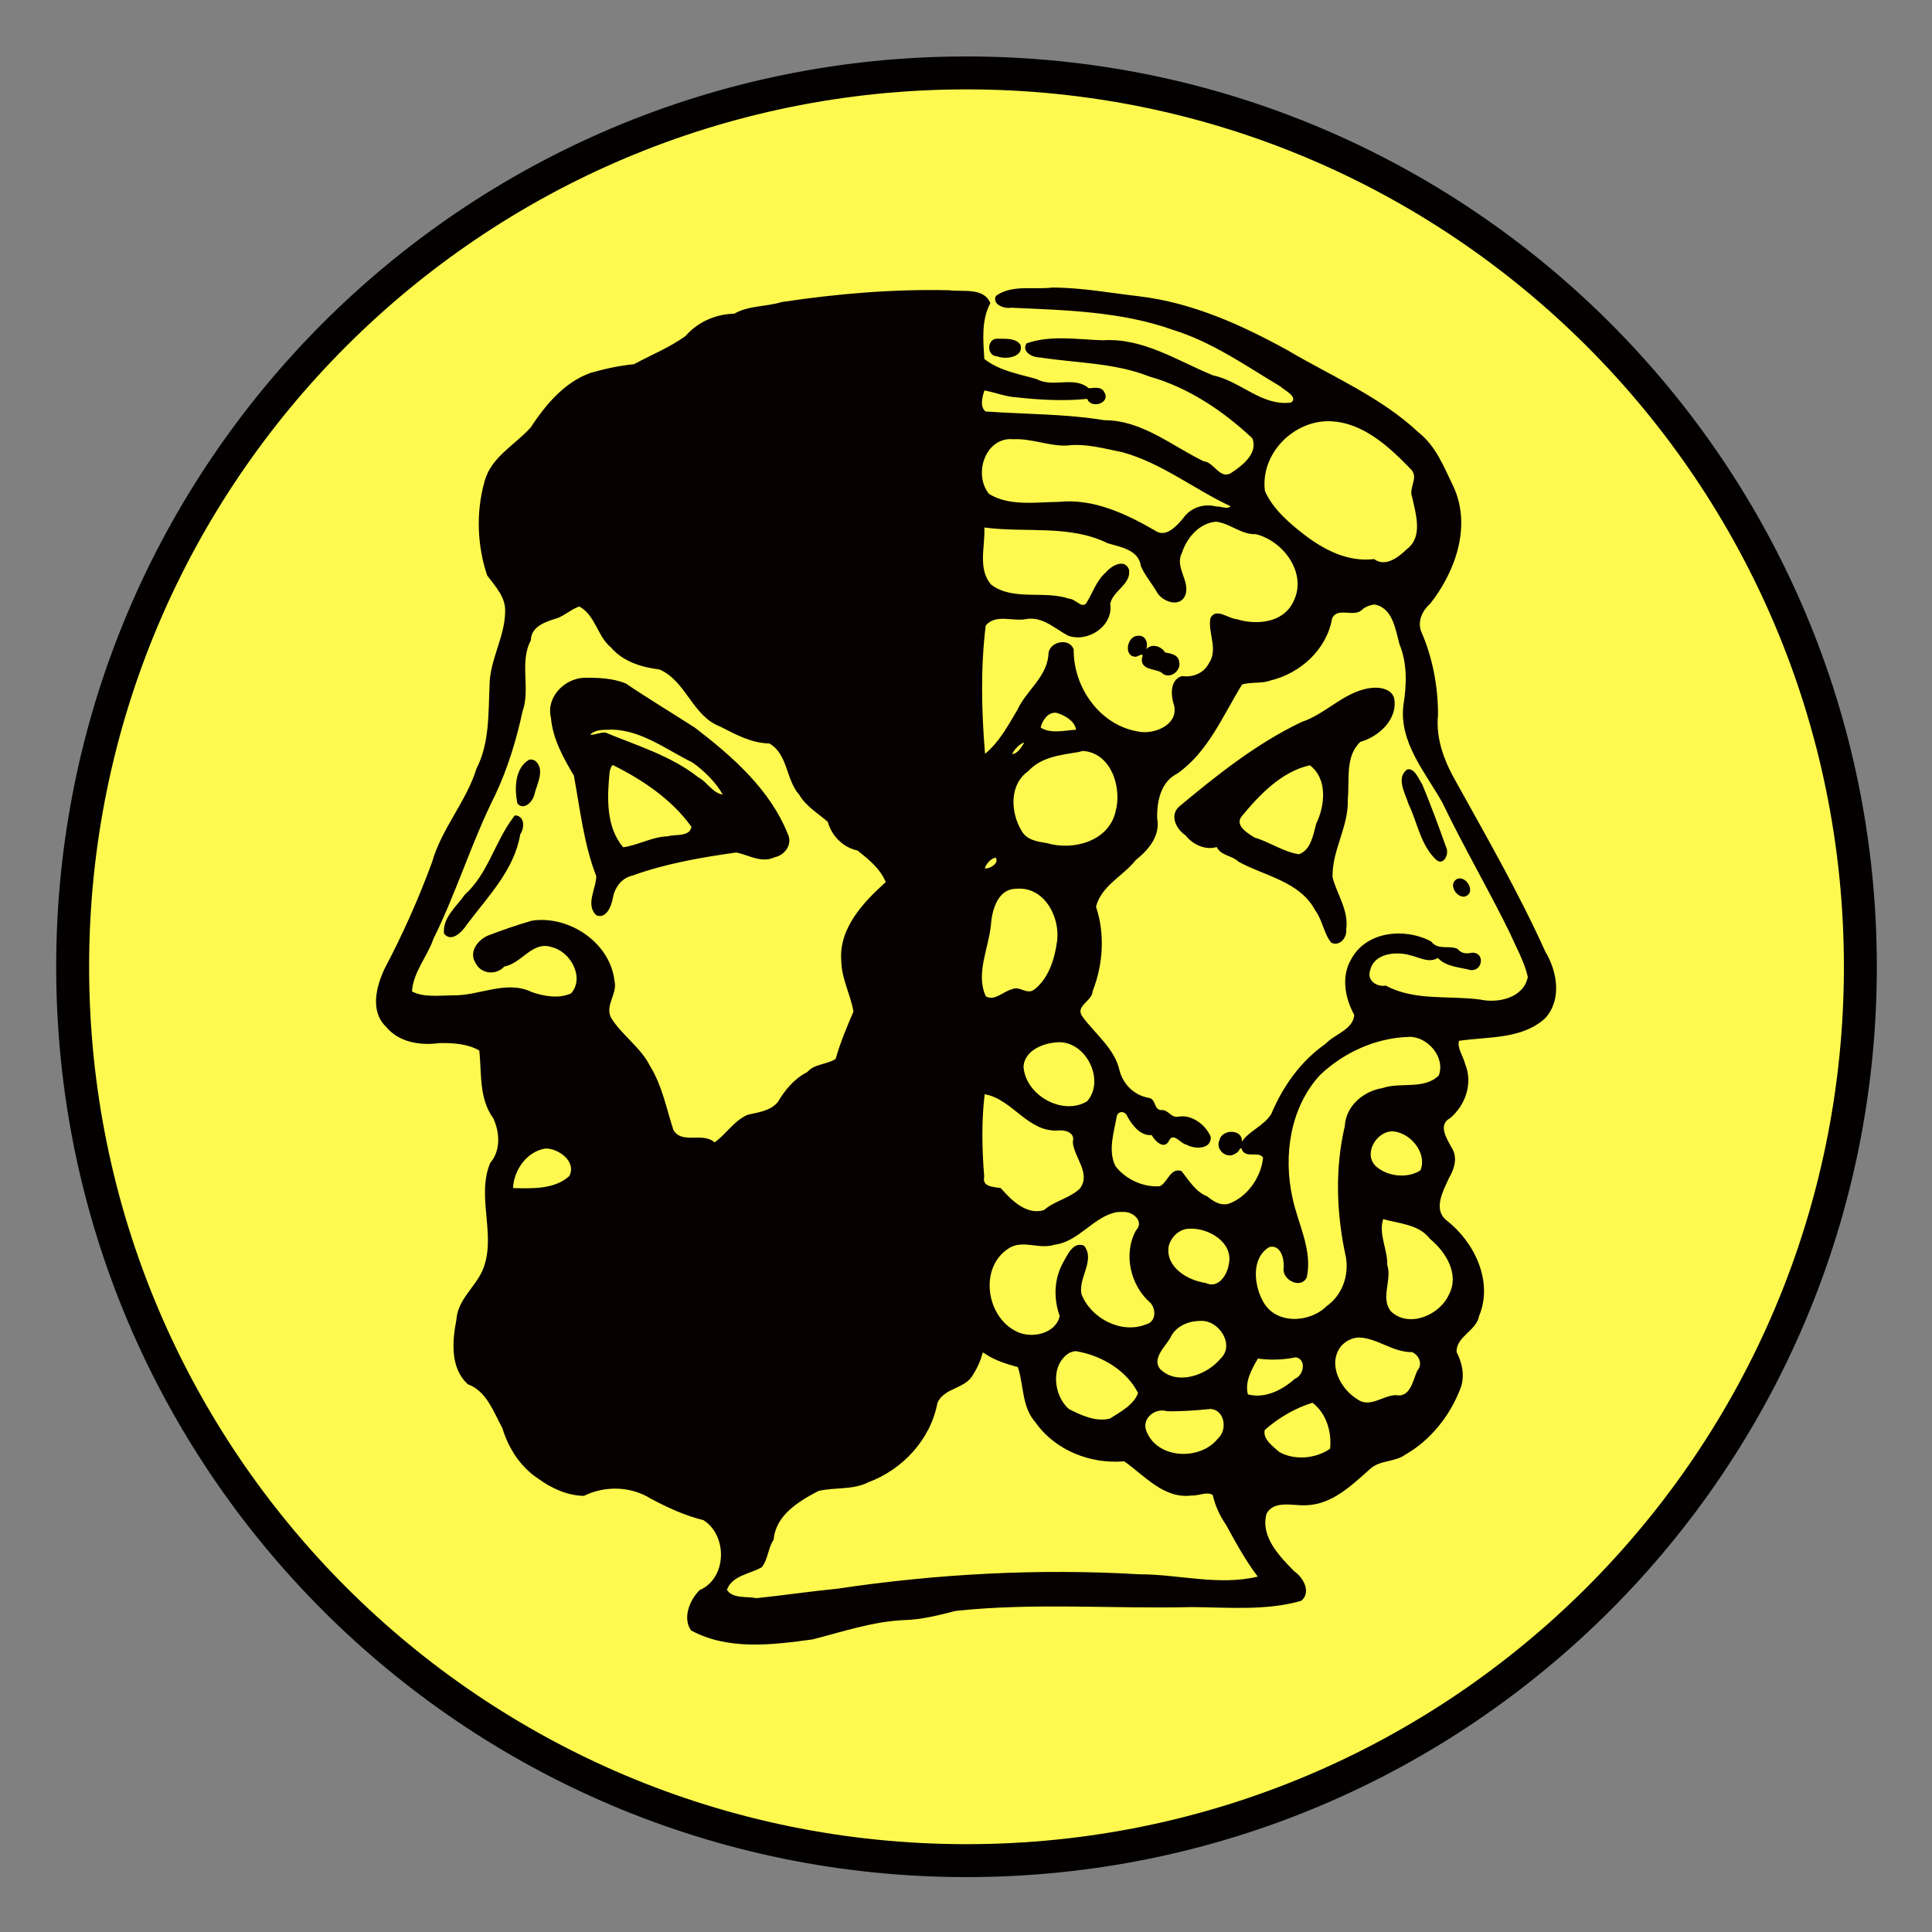
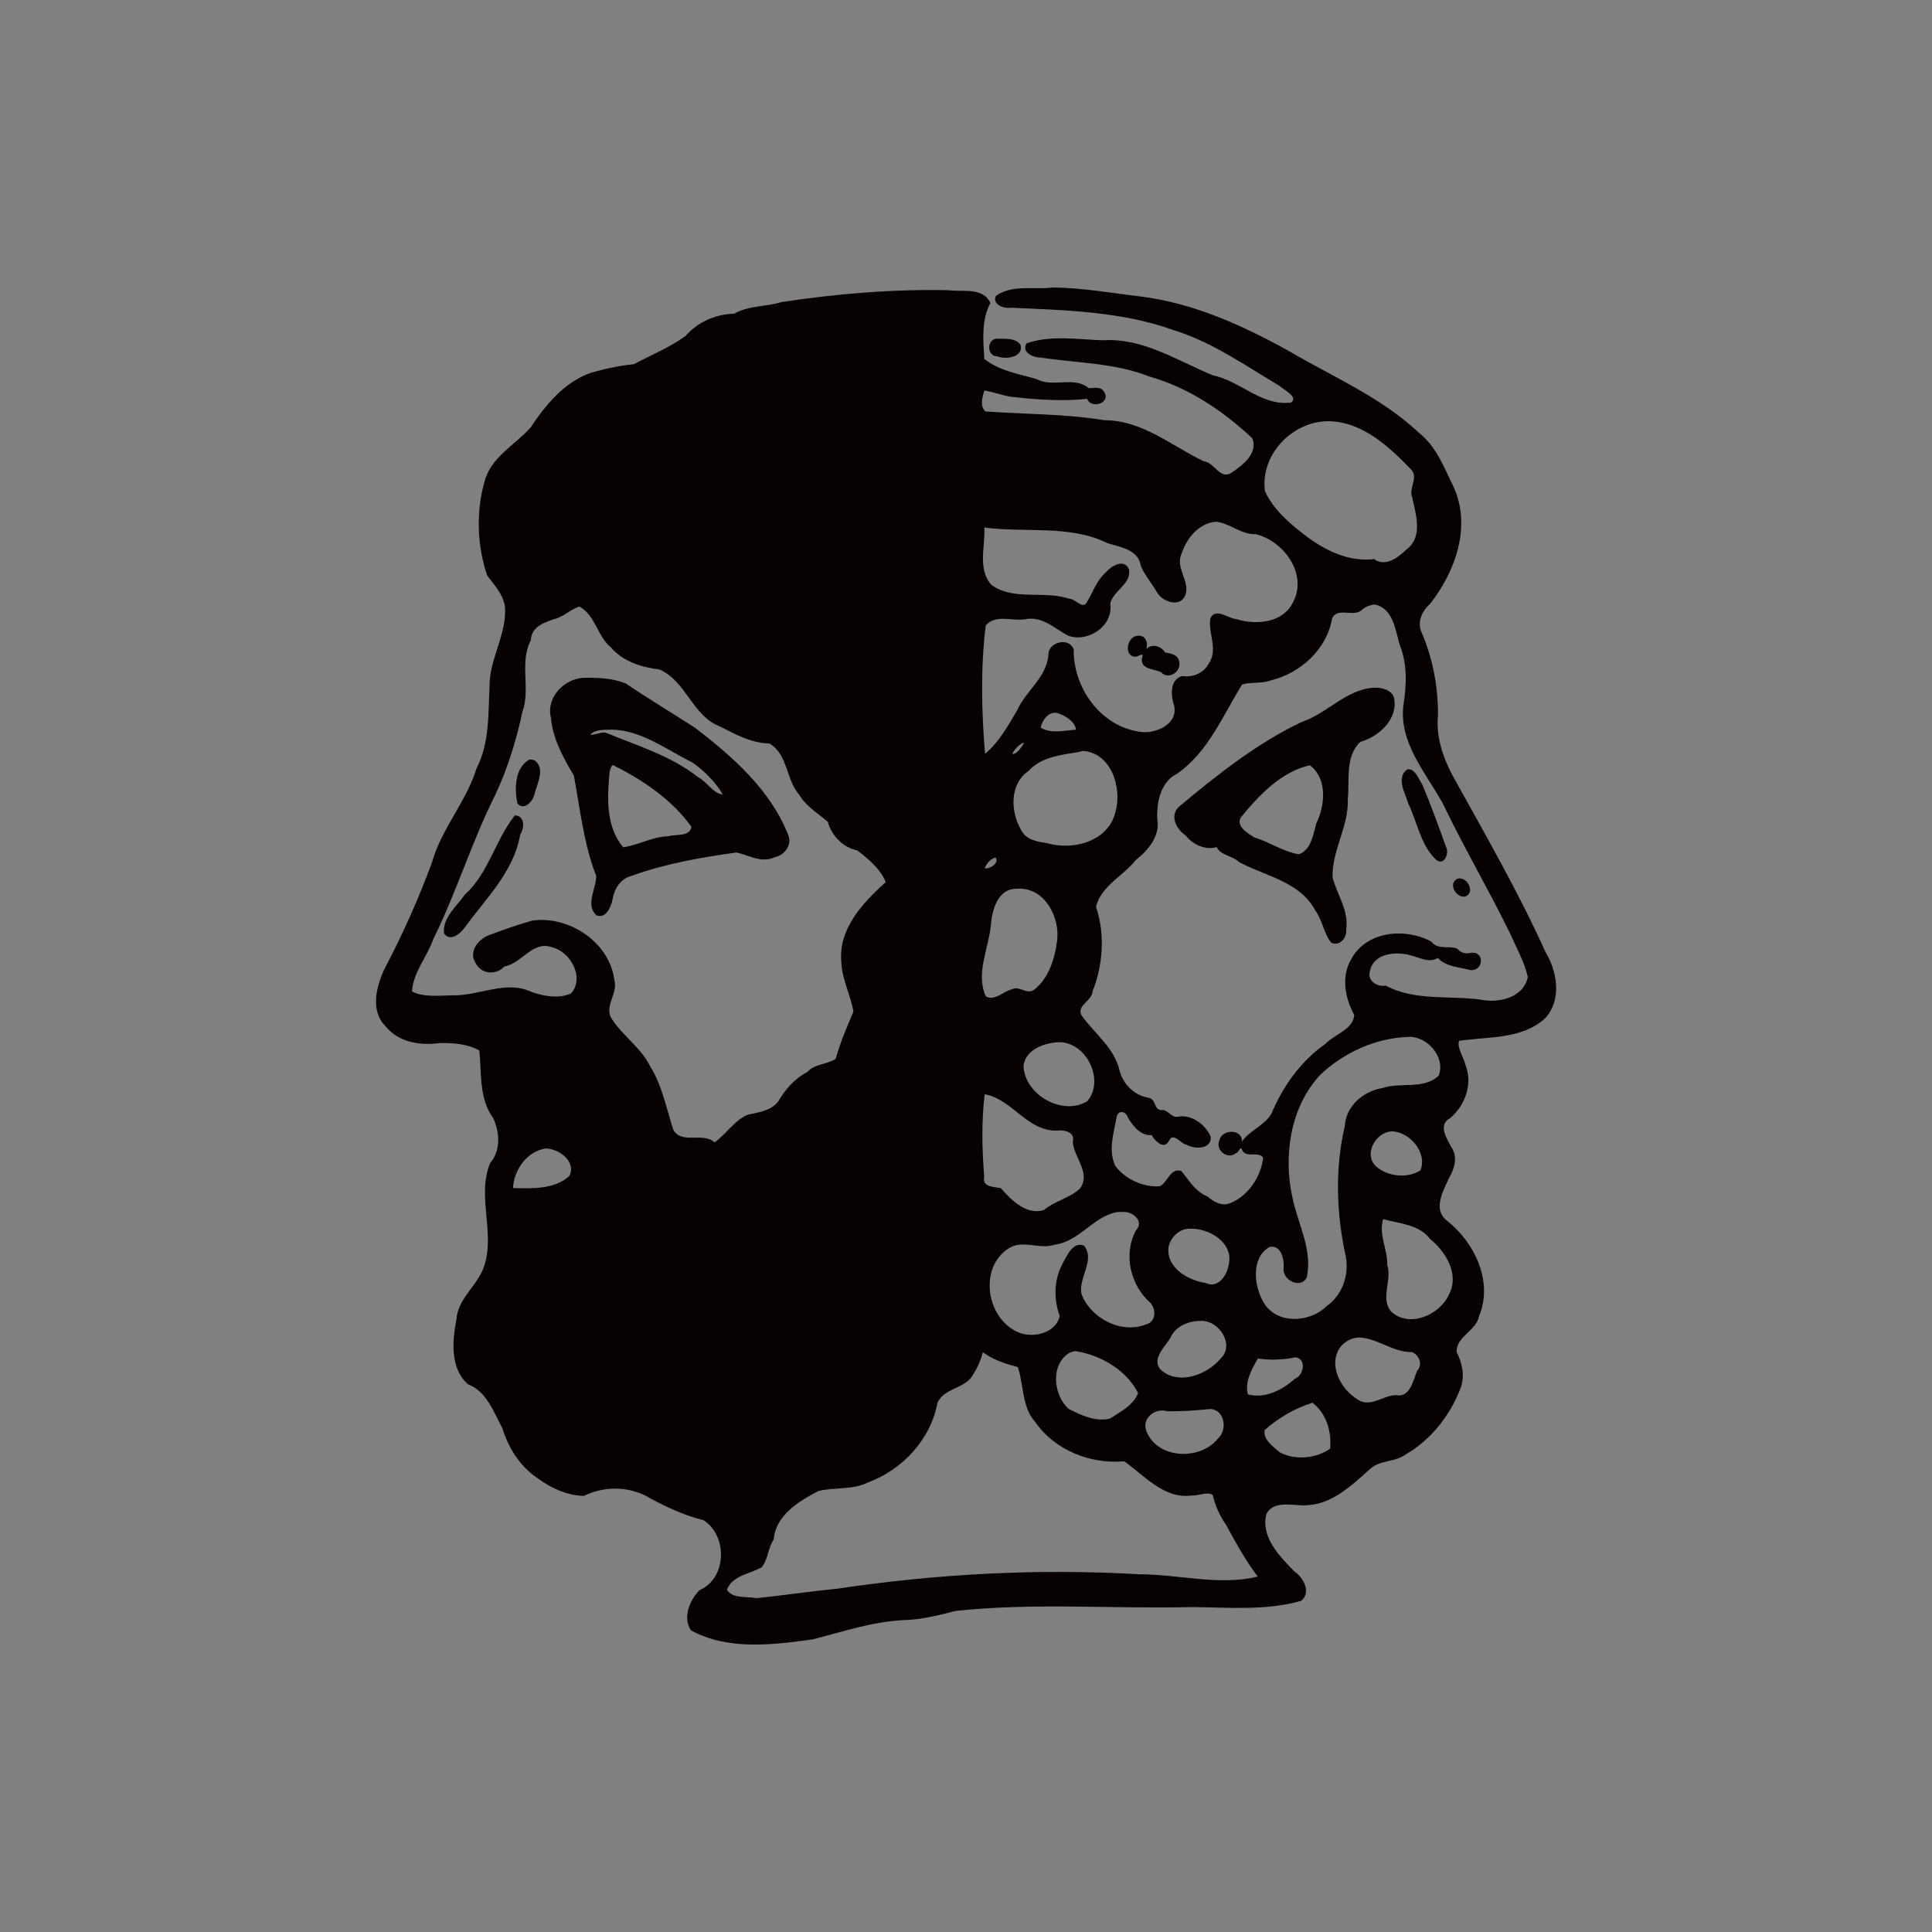
<svg xmlns="http://www.w3.org/2000/svg" xmlns:ns1="http://www.inkscape.org/namespaces/inkscape" xmlns:ns2="http://sodipodi.sourceforge.net/DTD/sodipodi-0.dtd" width="44" height="44" id="svg5257" version="1.1" ns1:version="0.47 r22583" ns2:docname="djambi_provocateur_jaune.svg">
  <rect width="100%" height="100%" fill="#808080" stroke="none" />
  <defs id="defs5259">
    <ns1:perspective ns2:type="inkscape:persp3d" ns1:vp_x="0 : 526.18109 : 1" ns1:vp_y="0 : 1000 : 0" ns1:vp_z="744.09448 : 526.18109 : 1" ns1:persp3d-origin="372.04724 : 350.78739 : 1" id="perspective5265" />
    <ns1:perspective id="perspective5250" ns1:persp3d-origin="0.5 : 0.33333333 : 1" ns1:vp_z="1 : 0.5 : 1" ns1:vp_y="0 : 1000 : 0" ns1:vp_x="0 : 0.5 : 1" ns2:type="inkscape:persp3d" />
    <ns1:perspective id="perspective5288" ns1:persp3d-origin="0.5 : 0.33333333 : 1" ns1:vp_z="1 : 0.5 : 1" ns1:vp_y="0 : 1000 : 0" ns1:vp_x="0 : 0.5 : 1" ns2:type="inkscape:persp3d" />
    <ns1:perspective id="perspective5316" ns1:persp3d-origin="0.5 : 0.33333333 : 1" ns1:vp_z="1 : 0.5 : 1" ns1:vp_y="0 : 1000 : 0" ns1:vp_x="0 : 0.5 : 1" ns2:type="inkscape:persp3d" />
  </defs>
  <ns2:namedview id="base" pagecolor="#ffffff" bordercolor="#666666" borderopacity="1.0" ns1:pageopacity="0.0" ns1:pageshadow="2" ns1:zoom="2.8" ns1:cx="-72.676779" ns1:cy="37.391703" ns1:document-units="px" ns1:current-layer="layer1" showgrid="false" ns1:window-width="1600" ns1:window-height="1147" ns1:window-x="1276" ns1:window-y="-4" ns1:window-maximized="1" />
  <g ns1:label="Calque 1" ns1:groupmode="layer" id="layer1" transform="translate(-202.455,-345.193)">
    <g transform="translate(-105.303,142.042)" id="g5106">
-       <path transform="matrix(0.15,0,0,0.15,240.841,94.1)" d="m 728.571,873.791 c 0,74.953 -60.761,135.714 -135.714,135.714 -74.953,0 -135.714,-60.761 -135.714,-135.714 0,-74.953 60.761,-135.714 135.714,-135.714 74.953,0 135.714,60.761 135.714,135.714 z" ns2:ry="135.71428" ns2:rx="135.71428" ns2:cy="873.79077" ns2:cx="592.85712" id="path4700-1-0-7-8-0-5-7-8-8-1" style="fill:#fff94f;fill-opacity:1;stroke:#030000;stroke-width:5;stroke-miterlimit:4;stroke-opacity:1;stroke-dasharray:none" ns2:type="arc" />
-       <path id="path10477-6-1-4" d="m 331.735,209.698 c -0.428,0.059 -0.922,-0.076 -1.295,0.191 -0.097,0.197 0.192,0.299 0.343,0.27 1.242,0.056 2.508,0.084 3.689,0.505 0.888,0.274 1.661,0.818 2.442,1.286 0.081,0.081 0.42,0.239 0.249,0.368 -0.665,0.092 -1.155,-0.49 -1.776,-0.617 -0.81,-0.33 -1.599,-0.862 -2.513,-0.8 -0.578,-0.018 -1.178,-0.124 -1.736,0.069 -0.125,0.198 0.142,0.324 0.305,0.322 0.833,0.129 1.703,0.12 2.491,0.434 0.89,0.25 1.68,0.783 2.344,1.406 0.141,0.347 -0.235,0.629 -0.489,0.795 -0.254,0.144 -0.38,-0.251 -0.618,-0.271 -0.735,-0.355 -1.405,-0.936 -2.262,-0.935 -0.895,-0.146 -1.803,-0.135 -2.705,-0.199 -0.138,-0.108 -0.072,-0.346 -0.026,-0.478 0.234,0.04 0.48,0.143 0.729,0.156 0.533,0.059 1.085,0.089 1.612,0.035 0.085,0.238 0.537,0.098 0.391,-0.148 -0.07,-0.144 -0.236,-0.099 -0.354,-0.093 -0.338,-0.289 -0.815,-0.004 -1.187,-0.209 -0.408,-0.118 -0.852,-0.188 -1.194,-0.459 -0.026,-0.427 -0.071,-0.885 0.138,-1.272 -0.155,-0.366 -0.63,-0.25 -0.944,-0.293 -1.276,-0.029 -2.556,0.08 -3.816,0.27 -0.351,0.11 -0.746,0.075 -1.071,0.264 -0.425,0.009 -0.834,0.188 -1.113,0.51 -0.364,0.262 -0.781,0.429 -1.172,0.64 -0.338,0.034 -0.664,0.105 -0.989,0.198 -0.603,0.215 -1.028,0.734 -1.367,1.246 -0.361,0.403 -0.91,0.676 -1.051,1.239 -0.194,0.688 -0.165,1.453 0.063,2.129 0.186,0.25 0.427,0.495 0.409,0.834 -0.01,0.583 -0.358,1.1 -0.355,1.688 -0.03,0.631 0,1.298 -0.296,1.872 -0.233,0.758 -0.796,1.367 -1.014,2.137 -0.307,0.838 -0.673,1.652 -1.086,2.436 -0.186,0.402 -0.326,0.954 0.033,1.305 0.297,0.365 0.788,0.438 1.229,0.377 0.307,-0.002 0.629,0.014 0.901,0.17 0.055,0.521 -0.01,1.094 0.317,1.541 0.151,0.324 0.174,0.738 -0.069,1.019 -0.328,0.787 0.163,1.675 -0.181,2.461 -0.175,0.381 -0.562,0.663 -0.589,1.11 -0.096,0.488 -0.144,1.107 0.263,1.47 0.427,0.158 0.582,0.631 0.783,0.996 0.139,0.459 0.409,0.883 0.814,1.151 0.301,0.22 0.67,0.391 1.045,0.394 0.485,-0.237 1.07,-0.221 1.529,0.068 0.381,0.201 0.776,0.385 1.192,0.485 0.556,0.353 0.537,1.324 -0.087,1.594 -0.221,0.22 -0.395,0.625 -0.196,0.917 0.842,0.459 1.857,0.331 2.771,0.205 0.686,-0.175 1.36,-0.406 2.073,-0.439 0.406,-0.01 0.798,-0.111 1.186,-0.21 1.789,-0.191 3.591,-0.043 5.386,-0.087 0.826,0.007 1.685,0.087 2.483,-0.143 0.233,-0.197 0.045,-0.531 -0.157,-0.669 -0.336,-0.34 -0.777,-0.79 -0.635,-1.312 0.168,-0.32 0.611,-0.178 0.901,-0.195 0.597,-0.017 1.041,-0.457 1.46,-0.828 0.221,-0.204 0.557,-0.149 0.8,-0.324 0.584,-0.334 1.027,-0.899 1.261,-1.522 0.1,-0.275 0.033,-0.569 -0.093,-0.817 -0.011,-0.354 0.452,-0.481 0.511,-0.816 0.332,-0.787 -0.107,-1.689 -0.738,-2.18 -0.321,-0.254 -0.073,-0.679 0.054,-0.966 0.126,-0.212 0.206,-0.48 0.054,-0.701 -0.103,-0.196 -0.314,-0.509 -0.028,-0.662 0.35,-0.295 0.523,-0.796 0.342,-1.232 -0.038,-0.167 -0.192,-0.376 -0.138,-0.529 0.658,-0.098 1.439,-0.03 1.963,-0.517 0.383,-0.423 0.272,-1.066 0,-1.515 -0.594,-1.317 -1.313,-2.569 -2.012,-3.831 -0.276,-0.475 -0.488,-1.002 -0.431,-1.562 0,-0.655 -0.124,-1.308 -0.387,-1.906 -0.082,-0.238 0.033,-0.467 0.209,-0.625 0.575,-0.729 0.941,-1.762 0.534,-2.656 -0.217,-0.445 -0.397,-0.928 -0.799,-1.243 -0.861,-0.809 -1.969,-1.273 -2.978,-1.869 -1.058,-0.583 -2.176,-1.088 -3.387,-1.232 -0.652,-0.076 -1.304,-0.197 -1.961,-0.199 z m -1.283,1.167 c -0.226,0.021 -0.22,0.398 0.014,0.4 0.194,0.081 0.605,0.024 0.535,-0.256 -0.106,-0.173 -0.378,-0.138 -0.549,-0.144 z m 7.608,1.88 c 0.754,0.031 1.351,0.596 1.85,1.114 0.15,0.192 -0.077,0.408 0.01,0.619 0.081,0.378 0.253,0.901 -0.126,1.183 -0.191,0.185 -0.484,0.412 -0.742,0.223 -0.599,0.072 -1.148,-0.213 -1.608,-0.57 -0.344,-0.266 -0.702,-0.582 -0.878,-0.98 -0.11,-0.847 0.653,-1.619 1.494,-1.59 z m -7.219,0.409 c 0.41,-0.02 0.811,0.161 1.211,0.144 0.422,-0.054 0.854,0.069 1.268,0.152 0.894,0.245 1.643,0.849 2.461,1.229 -0.057,0.083 -0.234,-0.005 -0.323,0.007 -0.286,-0.075 -0.588,0.026 -0.756,0.27 -0.156,0.182 -0.396,0.457 -0.65,0.272 -0.661,-0.381 -1.396,-0.728 -2.182,-0.647 -0.525,0.005 -1.119,0.105 -1.586,-0.18 -0.368,-0.444 -0.088,-1.309 0.557,-1.247 z m 4.617,1.879 c 0.315,0.037 0.57,0.298 0.899,0.283 0.63,0.153 1.178,0.892 0.86,1.53 -0.227,0.493 -0.838,0.548 -1.3,0.405 -0.186,-0.012 -0.469,-0.269 -0.593,-0.022 -0.061,0.34 0.183,0.705 -0.033,1.026 -0.115,0.228 -0.371,0.33 -0.61,0.292 -0.292,0.084 -0.258,0.458 -0.181,0.682 0.089,0.432 -0.458,0.656 -0.814,0.583 -0.877,-0.14 -1.485,-1.006 -1.475,-1.869 -0.1,-0.291 -0.584,-0.175 -0.575,0.122 -0.043,0.514 -0.509,0.814 -0.711,1.259 -0.21,0.354 -0.412,0.728 -0.733,0.995 -0.081,-0.967 -0.103,-1.959 0.015,-2.921 0.226,-0.278 0.633,-0.081 0.936,-0.151 0.369,-0.053 0.638,0.22 0.936,0.379 0.454,0.169 1.039,-0.217 0.964,-0.723 0.058,-0.301 0.498,-0.455 0.424,-0.791 -0.108,-0.251 -0.409,-0.067 -0.525,0.075 -0.218,0.192 -0.296,0.463 -0.445,0.701 -0.099,0.13 -0.25,-0.101 -0.391,-0.102 -0.572,-0.194 -1.259,0.055 -1.768,-0.314 -0.322,-0.354 -0.14,-0.879 -0.162,-1.308 0.933,0.126 1.945,-0.07 2.809,0.359 0.29,0.087 0.707,0.147 0.756,0.523 0.096,0.216 0.254,0.396 0.372,0.603 0.133,0.215 0.53,0.349 0.643,0.048 0.107,-0.316 -0.246,-0.626 -0.083,-0.947 0.114,-0.355 0.399,-0.689 0.785,-0.718 z m 3.615,1.888 c 0.405,0.08 0.466,0.57 0.557,0.901 0.182,0.442 0.164,0.924 0.09,1.389 -0.104,0.846 0.502,1.531 0.888,2.221 0.479,0.999 1.047,1.969 1.534,2.963 0.145,0.331 0.335,0.661 0.411,1.006 -0.096,0.478 -0.673,0.604 -1.088,0.514 -0.718,-0.096 -1.492,0.037 -2.148,-0.318 -0.196,0.039 -0.432,-0.113 -0.357,-0.337 0.082,-0.401 0.591,-0.448 0.918,-0.353 0.203,0.046 0.424,0.186 0.626,0.061 0.19,0.205 0.492,0.207 0.742,0.276 0.293,0.03 0.335,-0.424 0.022,-0.394 -0.126,0.029 -0.235,0.011 -0.317,-0.09 -0.196,-0.087 -0.444,0.038 -0.597,-0.166 -0.594,-0.321 -1.48,-0.24 -1.822,0.401 -0.235,0.394 -0.143,0.888 0.069,1.271 -0.032,0.34 -0.449,0.435 -0.654,0.657 -0.564,0.393 -0.971,0.966 -1.235,1.595 -0.162,0.27 -0.506,0.386 -0.672,0.635 0.028,-0.293 -0.452,-0.295 -0.51,-0.036 -0.102,0.226 0.182,0.453 0.376,0.297 0.078,-0.019 0.104,-0.199 0.144,-0.062 0.102,0.179 0.378,0.012 0.474,0.163 -0.042,0.439 -0.351,0.887 -0.767,1.045 -0.195,0.066 -0.367,-0.05 -0.505,-0.162 -0.27,-0.105 -0.424,-0.378 -0.589,-0.578 -0.255,-0.083 -0.312,0.267 -0.492,0.347 -0.377,0.028 -0.786,-0.16 -1.012,-0.463 -0.172,-0.357 -0.03,-0.766 0.032,-1.128 0.038,-0.144 0.204,-0.12 0.246,0.011 0.116,0.202 0.295,0.436 0.55,0.415 0.073,0.14 0.289,0.346 0.397,0.124 0.098,-0.2 0.264,0.077 0.395,0.094 0.181,0.107 0.57,0.114 0.553,-0.177 -0.111,-0.276 -0.438,-0.521 -0.747,-0.459 -0.163,0.029 -0.222,-0.176 -0.391,-0.151 -0.16,-0.018 -0.107,-0.249 -0.271,-0.279 -0.321,-0.052 -0.58,-0.296 -0.666,-0.614 -0.113,-0.519 -0.567,-0.843 -0.86,-1.255 -0.146,-0.232 0.242,-0.338 0.246,-0.564 0.24,-0.607 0.282,-1.303 0.076,-1.92 0.121,-0.479 0.614,-0.694 0.905,-1.062 0.289,-0.23 0.564,-0.551 0.488,-0.951 -0.01,-0.389 0.082,-0.831 0.459,-1.02 0.703,-0.492 1.039,-1.324 1.474,-2.027 0.187,-0.062 0.444,-0.016 0.651,-0.093 0.68,-0.165 1.277,-0.705 1.399,-1.41 0.125,-0.283 0.513,-7.5e-4 0.7,-0.216 0.078,-0.06 0.178,-0.097 0.277,-0.104 z m -18.12,0.044 c 0.362,0.193 0.409,0.675 0.716,0.928 0.278,0.327 0.701,0.455 1.109,0.505 0.611,0.267 0.749,1.064 1.384,1.301 0.353,0.181 0.711,0.377 1.118,0.384 0.425,0.246 0.373,0.822 0.68,1.168 0.157,0.269 0.431,0.423 0.651,0.618 0.085,0.318 0.351,0.585 0.675,0.651 0.253,0.2 0.52,0.415 0.644,0.72 -0.515,0.464 -1.078,1.059 -1.012,1.81 0.01,0.397 0.213,0.761 0.277,1.139 -0.15,0.351 -0.303,0.71 -0.405,1.077 -0.199,0.133 -0.479,0.108 -0.646,0.3 -0.296,0.15 -0.508,0.407 -0.672,0.684 -0.172,0.203 -0.444,0.234 -0.683,0.288 -0.309,0.129 -0.503,0.456 -0.758,0.63 -0.261,-0.243 -0.741,0.051 -0.936,-0.281 -0.159,-0.485 -0.256,-1.015 -0.534,-1.459 -0.214,-0.431 -0.643,-0.699 -0.889,-1.103 -0.14,-0.28 0.156,-0.546 0.08,-0.838 -0.099,-0.87 -1.035,-1.493 -1.877,-1.369 -0.333,0.095 -0.667,0.212 -0.991,0.335 -0.241,0.096 -0.461,0.379 -0.293,0.633 0.125,0.254 0.471,0.281 0.653,0.076 0.4,-0.067 0.639,-0.596 1.087,-0.438 0.421,0.101 0.745,0.688 0.437,1.048 -0.274,0.131 -0.623,0.069 -0.901,-0.028 -0.575,-0.282 -1.203,0.091 -1.797,0.075 -0.304,0.003 -0.67,0.052 -0.929,-0.089 0.027,-0.439 0.348,-0.791 0.489,-1.199 0.528,-1.067 0.873,-2.214 1.409,-3.28 0.283,-0.604 0.48,-1.248 0.619,-1.896 0.187,-0.522 -0.079,-1.122 0.191,-1.623 0,-0.318 0.351,-0.427 0.601,-0.502 0.178,-0.068 0.328,-0.209 0.503,-0.267 z m 12.712,0.666 c -0.247,0.012 -0.324,0.484 -0.036,0.477 0.083,-0.023 0.193,-0.111 0.136,0.035 -0.037,0.259 0.279,0.237 0.437,0.318 0.169,0.188 0.473,-0.021 0.409,-0.247 -0.021,-0.16 -0.208,-0.183 -0.318,-0.203 -0.086,-0.145 -0.31,-0.215 -0.43,-0.073 0.051,-0.149 -0.018,-0.333 -0.198,-0.306 z m -12.63,0.957 c -0.438,0.031 -0.844,0.453 -0.73,0.908 0.041,0.483 0.283,0.914 0.523,1.32 0.142,0.768 0.226,1.561 0.509,2.287 0,0.288 -0.252,0.649 0,0.892 0.222,0.092 0.34,-0.195 0.372,-0.365 0.041,-0.248 0.189,-0.476 0.445,-0.536 0.763,-0.275 1.574,-0.417 2.374,-0.528 0.283,0.057 0.571,0.25 0.87,0.109 0.236,-0.047 0.413,-0.294 0.304,-0.525 -0.407,-1.022 -1.266,-1.773 -2.119,-2.428 -0.522,-0.336 -1.062,-0.659 -1.575,-1.007 -0.304,-0.121 -0.642,-0.134 -0.968,-0.127 z m 18.014,0.225 c -0.637,0.038 -1.065,0.589 -1.651,0.782 -1.024,0.49 -1.925,1.206 -2.79,1.929 -0.222,0.204 -0.055,0.518 0.153,0.654 0.161,0.21 0.455,0.341 0.706,0.264 0.097,0.198 0.352,0.191 0.499,0.335 0.601,0.329 1.393,0.445 1.746,1.107 0.165,0.221 0.196,0.533 0.364,0.736 0.188,0.093 0.364,-0.114 0.34,-0.296 0.068,-0.431 -0.209,-0.801 -0.31,-1.193 -0.016,-0.614 0.371,-1.157 0.347,-1.775 0.045,-0.437 -0.067,-0.979 0.286,-1.309 0.425,-0.12 0.862,-0.52 0.769,-0.998 -0.053,-0.19 -0.287,-0.247 -0.46,-0.235 z m -7.234,0.571 c 0.19,0.052 0.424,0.191 0.449,0.386 -0.261,0.014 -0.57,0.1 -0.805,-0.048 0.032,-0.161 0.17,-0.361 0.355,-0.337 z m -10.128,0.383 c 0.68,0.012 1.249,0.458 1.837,0.747 0.265,0.181 0.552,0.473 0.694,0.733 -0.232,-0.034 -0.355,-0.29 -0.557,-0.393 -0.619,-0.49 -1.393,-0.722 -2.114,-1.019 -0.112,-0.013 -0.282,0.069 -0.346,0.046 0.13,-0.129 0.319,-0.104 0.485,-0.113 z m 9.394,0.293 c -0.042,0.101 -0.173,0.277 -0.272,0.261 0.056,-0.109 0.167,-0.226 0.272,-0.261 z m 1.347,0.194 c 0.642,0.047 0.889,0.844 0.734,1.388 -0.157,0.669 -0.964,0.887 -1.554,0.712 -0.219,-0.037 -0.471,-0.066 -0.59,-0.292 -0.245,-0.412 -0.278,-1.046 0.159,-1.349 0.291,-0.32 0.728,-0.367 1.129,-0.432 0.042,-0.005 0.081,-0.025 0.123,-0.028 z m -12.615,0.196 c -0.333,0.189 -0.342,0.668 -0.271,0.998 0.147,0.18 0.362,-0.052 0.389,-0.214 0.059,-0.232 0.245,-0.563 0.018,-0.755 -0.042,-0.025 -0.088,-0.035 -0.136,-0.029 z m 17.776,0.13 c 0.406,0.304 0.347,0.915 0.146,1.326 -0.069,0.249 -0.118,0.605 -0.397,0.7 -0.357,-0.056 -0.662,-0.279 -1.005,-0.379 -0.149,-0.091 -0.463,-0.273 -0.297,-0.484 0.405,-0.49 0.909,-1.021 1.553,-1.163 z m -15.841,0.011 c 0.663,0.332 1.321,0.779 1.756,1.389 -0.034,0.237 -0.373,0.165 -0.535,0.217 -0.359,0.01 -0.675,0.203 -1.018,0.25 -0.401,-0.471 -0.365,-1.149 -0.308,-1.729 0.018,-0.039 0.038,-0.185 0.105,-0.127 z m 18.059,0.083 c -0.265,0.19 -0.042,0.55 0.027,0.785 0.203,0.419 0.277,0.934 0.622,1.264 0.175,0.169 0.317,-0.126 0.236,-0.279 -0.17,-0.477 -0.347,-0.959 -0.543,-1.429 -0.079,-0.115 -0.171,-0.381 -0.343,-0.34 z m -20.361,1.096 c -0.42,0.556 -0.575,1.282 -1.102,1.756 -0.188,0.273 -0.509,0.518 -0.474,0.886 0.171,0.22 0.424,-0.05 0.522,-0.207 0.476,-0.635 1.077,-1.237 1.214,-2.051 0.099,-0.145 0.11,-0.426 -0.124,-0.433 l -0.026,0.035 -0.01,0.013 z m 10.984,0.911 c 0.106,0.133 -0.166,0.277 -0.245,0.242 0.044,-0.108 0.129,-0.211 0.245,-0.242 z m 10.512,0.487 c -0.266,0.15 0.112,0.586 0.282,0.321 0.07,-0.157 -0.116,-0.388 -0.282,-0.321 z m -9.968,0.221 c 0.592,-0.002 0.926,0.663 0.859,1.19 -0.052,0.4 -0.188,0.848 -0.517,1.106 -0.167,0.136 -0.336,-0.094 -0.514,-0.003 -0.19,0.044 -0.393,0.277 -0.592,0.16 -0.236,-0.512 0.058,-1.077 0.113,-1.605 0.024,-0.342 0.146,-0.836 0.571,-0.845 0.027,-0.002 0.053,-0.003 0.08,-0.004 z m 8.876,3.375 c 0.427,-0.006 0.831,0.47 0.675,0.881 -0.341,0.33 -0.865,0.143 -1.282,0.286 -0.436,0.07 -0.835,0.409 -0.858,0.867 -0.23,0.979 -0.19,2.006 0.025,2.982 0.073,0.422 -0.085,0.867 -0.438,1.117 -0.392,0.389 -1.166,0.423 -1.45,-0.109 -0.209,-0.375 -0.271,-0.994 0.146,-1.237 0.265,-0.061 0.34,0.28 0.325,0.473 -0.047,0.272 0.385,0.495 0.524,0.223 0.142,-0.621 -0.201,-1.225 -0.324,-1.819 -0.212,-0.953 -0.053,-2.058 0.629,-2.795 0.54,-0.515 1.277,-0.849 2.028,-0.867 z m -7.973,0.123 c 0.627,-0.006 1.052,0.875 0.64,1.345 -0.565,0.342 -1.422,-0.15 -1.449,-0.803 0.038,-0.376 0.487,-0.535 0.809,-0.542 z m -1.683,1.186 c 0.626,0.117 0.975,0.867 1.659,0.824 0.163,-0.017 0.398,0.047 0.337,0.259 0.024,0.358 0.425,0.716 0.16,1.066 -0.233,0.219 -0.574,0.278 -0.817,0.488 -0.398,0.122 -0.743,-0.228 -0.983,-0.5 -0.154,-0.032 -0.432,-0.02 -0.377,-0.263 -0.051,-0.62 -0.064,-1.261 0.01,-1.872 l 0.012,-0.001 0,0 z m 9.275,0.843 c 0.406,0.021 0.801,0.495 0.639,0.889 -0.281,0.182 -0.706,0.147 -0.972,-0.058 -0.361,-0.265 -0.057,-0.827 0.333,-0.831 z m -19.286,0.391 c 0.298,-0.003 0.716,0.304 0.538,0.63 -0.336,0.305 -0.858,0.282 -1.279,0.271 0.018,-0.411 0.319,-0.838 0.741,-0.901 z m 13.153,1.446 c 0.21,-0.019 0.494,0.209 0.293,0.42 -0.298,0.543 -0.122,1.262 0.333,1.653 0.133,0.16 0.122,0.435 -0.115,0.491 -0.558,0.219 -1.251,-0.147 -1.458,-0.693 -0.081,-0.367 0.319,-0.77 0.06,-1.102 -0.256,-0.112 -0.392,0.235 -0.491,0.404 -0.198,0.37 -0.205,0.81 -0.066,1.197 -0.089,0.401 -0.633,0.52 -0.968,0.359 -0.704,-0.325 -0.878,-1.458 -0.198,-1.898 0.318,-0.212 0.704,0.032 1.049,-0.086 0.558,-0.068 0.884,-0.643 1.417,-0.741 0.048,-0.007 0.096,-0.002 0.144,-0.006 z m 5.923,0.163 c 0.374,0.106 0.814,0.116 1.069,0.452 0.362,0.297 0.672,0.804 0.429,1.265 -0.207,0.464 -0.896,0.768 -1.312,0.393 -0.262,-0.299 0.022,-0.722 -0.093,-1.069 0.01,-0.347 -0.202,-0.698 -0.093,-1.041 z m -4.409,0.218 c 0.43,-0.023 1.006,0.313 0.893,0.809 -0.035,0.247 -0.242,0.565 -0.528,0.426 -0.403,-0.057 -0.91,-0.354 -0.843,-0.824 0.048,-0.222 0.25,-0.413 0.478,-0.411 z m 0.245,2.1 c 0.416,-0.029 0.795,0.538 0.463,0.856 -0.31,0.377 -0.985,0.625 -1.376,0.243 -0.197,-0.234 0.109,-0.511 0.227,-0.708 0.117,-0.267 0.405,-0.39 0.686,-0.391 z m 3.621,0.377 c 0.423,0.021 0.77,0.342 1.2,0.333 0.162,0.066 0.25,0.282 0.119,0.423 -0.099,0.22 -0.155,0.622 -0.489,0.557 -0.291,0.005 -0.588,0.299 -0.871,0.097 -0.386,-0.235 -0.689,-0.796 -0.382,-1.204 0.106,-0.125 0.259,-0.203 0.423,-0.206 z m -6.42,0.318 c 0.565,0.101 1.126,0.44 1.381,0.948 -0.106,0.279 -0.405,0.428 -0.641,0.581 -0.322,0.082 -0.656,-0.077 -0.934,-0.217 -0.354,-0.306 -0.431,-1.009 0.01,-1.279 0.06,-0.025 0.124,-0.05 0.189,-0.033 z m -2.11,0.047 c 0.222,0.159 0.512,0.243 0.753,0.31 0.138,0.411 0.087,0.907 0.398,1.253 0.445,0.642 1.259,0.961 2.024,0.892 0.464,0.325 0.904,0.862 1.533,0.779 0.153,0.013 0.359,-0.099 0.483,-0.011 0.059,0.248 0.158,0.469 0.303,0.678 0.222,0.406 0.444,0.813 0.723,1.18 -0.888,0.214 -1.801,-0.054 -2.701,-0.053 -2.296,-0.135 -4.608,-0.01 -6.878,0.329 -0.614,0.06 -1.231,0.152 -1.838,0.215 -0.219,-0.046 -0.543,0.019 -0.672,-0.191 0.12,-0.33 0.535,-0.361 0.794,-0.514 0.146,-0.188 0.142,-0.443 0.271,-0.63 0.044,-0.555 0.576,-0.876 1.019,-1.106 0.376,-0.09 0.783,-0.018 1.138,-0.199 0.782,-0.29 1.418,-0.98 1.571,-1.804 0.152,-0.357 0.642,-0.314 0.818,-0.657 0.098,-0.152 0.171,-0.324 0.216,-0.496 l 0.038,0.023 0.01,0.005 z m 7.085,0.086 c 0.249,0.052 0.178,0.416 -0.026,0.491 -0.283,0.257 -0.686,0.458 -1.067,0.354 -0.075,-0.288 0.086,-0.571 0.228,-0.816 0.287,0.041 0.583,0.029 0.866,-0.029 z m 0.377,1.035 c 0.317,0.241 0.441,0.66 0.402,1.048 -0.329,0.229 -0.813,0.268 -1.156,0.075 -0.143,-0.129 -0.382,-0.292 -0.332,-0.503 0.307,-0.272 0.7,-0.502 1.085,-0.619 z m -2.314,0.142 c 0.323,0.03 0.381,0.483 0.16,0.676 -0.406,0.507 -1.384,0.468 -1.629,-0.176 -0.11,-0.283 0.199,-0.534 0.474,-0.448 0.332,0.006 0.664,-0.02 0.994,-0.052 z" style="fill:#070000;fill-opacity:1" />
+       <path id="path10477-6-1-4" d="m 331.735,209.698 c -0.428,0.059 -0.922,-0.076 -1.295,0.191 -0.097,0.197 0.192,0.299 0.343,0.27 1.242,0.056 2.508,0.084 3.689,0.505 0.888,0.274 1.661,0.818 2.442,1.286 0.081,0.081 0.42,0.239 0.249,0.368 -0.665,0.092 -1.155,-0.49 -1.776,-0.617 -0.81,-0.33 -1.599,-0.862 -2.513,-0.8 -0.578,-0.018 -1.178,-0.124 -1.736,0.069 -0.125,0.198 0.142,0.324 0.305,0.322 0.833,0.129 1.703,0.12 2.491,0.434 0.89,0.25 1.68,0.783 2.344,1.406 0.141,0.347 -0.235,0.629 -0.489,0.795 -0.254,0.144 -0.38,-0.251 -0.618,-0.271 -0.735,-0.355 -1.405,-0.936 -2.262,-0.935 -0.895,-0.146 -1.803,-0.135 -2.705,-0.199 -0.138,-0.108 -0.072,-0.346 -0.026,-0.478 0.234,0.04 0.48,0.143 0.729,0.156 0.533,0.059 1.085,0.089 1.612,0.035 0.085,0.238 0.537,0.098 0.391,-0.148 -0.07,-0.144 -0.236,-0.099 -0.354,-0.093 -0.338,-0.289 -0.815,-0.004 -1.187,-0.209 -0.408,-0.118 -0.852,-0.188 -1.194,-0.459 -0.026,-0.427 -0.071,-0.885 0.138,-1.272 -0.155,-0.366 -0.63,-0.25 -0.944,-0.293 -1.276,-0.029 -2.556,0.08 -3.816,0.27 -0.351,0.11 -0.746,0.075 -1.071,0.264 -0.425,0.009 -0.834,0.188 -1.113,0.51 -0.364,0.262 -0.781,0.429 -1.172,0.64 -0.338,0.034 -0.664,0.105 -0.989,0.198 -0.603,0.215 -1.028,0.734 -1.367,1.246 -0.361,0.403 -0.91,0.676 -1.051,1.239 -0.194,0.688 -0.165,1.453 0.063,2.129 0.186,0.25 0.427,0.495 0.409,0.834 -0.01,0.583 -0.358,1.1 -0.355,1.688 -0.03,0.631 0,1.298 -0.296,1.872 -0.233,0.758 -0.796,1.367 -1.014,2.137 -0.307,0.838 -0.673,1.652 -1.086,2.436 -0.186,0.402 -0.326,0.954 0.033,1.305 0.297,0.365 0.788,0.438 1.229,0.377 0.307,-0.002 0.629,0.014 0.901,0.17 0.055,0.521 -0.01,1.094 0.317,1.541 0.151,0.324 0.174,0.738 -0.069,1.019 -0.328,0.787 0.163,1.675 -0.181,2.461 -0.175,0.381 -0.562,0.663 -0.589,1.11 -0.096,0.488 -0.144,1.107 0.263,1.47 0.427,0.158 0.582,0.631 0.783,0.996 0.139,0.459 0.409,0.883 0.814,1.151 0.301,0.22 0.67,0.391 1.045,0.394 0.485,-0.237 1.07,-0.221 1.529,0.068 0.381,0.201 0.776,0.385 1.192,0.485 0.556,0.353 0.537,1.324 -0.087,1.594 -0.221,0.22 -0.395,0.625 -0.196,0.917 0.842,0.459 1.857,0.331 2.771,0.205 0.686,-0.175 1.36,-0.406 2.073,-0.439 0.406,-0.01 0.798,-0.111 1.186,-0.21 1.789,-0.191 3.591,-0.043 5.386,-0.087 0.826,0.007 1.685,0.087 2.483,-0.143 0.233,-0.197 0.045,-0.531 -0.157,-0.669 -0.336,-0.34 -0.777,-0.79 -0.635,-1.312 0.168,-0.32 0.611,-0.178 0.901,-0.195 0.597,-0.017 1.041,-0.457 1.46,-0.828 0.221,-0.204 0.557,-0.149 0.8,-0.324 0.584,-0.334 1.027,-0.899 1.261,-1.522 0.1,-0.275 0.033,-0.569 -0.093,-0.817 -0.011,-0.354 0.452,-0.481 0.511,-0.816 0.332,-0.787 -0.107,-1.689 -0.738,-2.18 -0.321,-0.254 -0.073,-0.679 0.054,-0.966 0.126,-0.212 0.206,-0.48 0.054,-0.701 -0.103,-0.196 -0.314,-0.509 -0.028,-0.662 0.35,-0.295 0.523,-0.796 0.342,-1.232 -0.038,-0.167 -0.192,-0.376 -0.138,-0.529 0.658,-0.098 1.439,-0.03 1.963,-0.517 0.383,-0.423 0.272,-1.066 0,-1.515 -0.594,-1.317 -1.313,-2.569 -2.012,-3.831 -0.276,-0.475 -0.488,-1.002 -0.431,-1.562 0,-0.655 -0.124,-1.308 -0.387,-1.906 -0.082,-0.238 0.033,-0.467 0.209,-0.625 0.575,-0.729 0.941,-1.762 0.534,-2.656 -0.217,-0.445 -0.397,-0.928 -0.799,-1.243 -0.861,-0.809 -1.969,-1.273 -2.978,-1.869 -1.058,-0.583 -2.176,-1.088 -3.387,-1.232 -0.652,-0.076 -1.304,-0.197 -1.961,-0.199 z m -1.283,1.167 c -0.226,0.021 -0.22,0.398 0.014,0.4 0.194,0.081 0.605,0.024 0.535,-0.256 -0.106,-0.173 -0.378,-0.138 -0.549,-0.144 z m 7.608,1.88 c 0.754,0.031 1.351,0.596 1.85,1.114 0.15,0.192 -0.077,0.408 0.01,0.619 0.081,0.378 0.253,0.901 -0.126,1.183 -0.191,0.185 -0.484,0.412 -0.742,0.223 -0.599,0.072 -1.148,-0.213 -1.608,-0.57 -0.344,-0.266 -0.702,-0.582 -0.878,-0.98 -0.11,-0.847 0.653,-1.619 1.494,-1.59 z m -7.219,0.409 z m 4.617,1.879 c 0.315,0.037 0.57,0.298 0.899,0.283 0.63,0.153 1.178,0.892 0.86,1.53 -0.227,0.493 -0.838,0.548 -1.3,0.405 -0.186,-0.012 -0.469,-0.269 -0.593,-0.022 -0.061,0.34 0.183,0.705 -0.033,1.026 -0.115,0.228 -0.371,0.33 -0.61,0.292 -0.292,0.084 -0.258,0.458 -0.181,0.682 0.089,0.432 -0.458,0.656 -0.814,0.583 -0.877,-0.14 -1.485,-1.006 -1.475,-1.869 -0.1,-0.291 -0.584,-0.175 -0.575,0.122 -0.043,0.514 -0.509,0.814 -0.711,1.259 -0.21,0.354 -0.412,0.728 -0.733,0.995 -0.081,-0.967 -0.103,-1.959 0.015,-2.921 0.226,-0.278 0.633,-0.081 0.936,-0.151 0.369,-0.053 0.638,0.22 0.936,0.379 0.454,0.169 1.039,-0.217 0.964,-0.723 0.058,-0.301 0.498,-0.455 0.424,-0.791 -0.108,-0.251 -0.409,-0.067 -0.525,0.075 -0.218,0.192 -0.296,0.463 -0.445,0.701 -0.099,0.13 -0.25,-0.101 -0.391,-0.102 -0.572,-0.194 -1.259,0.055 -1.768,-0.314 -0.322,-0.354 -0.14,-0.879 -0.162,-1.308 0.933,0.126 1.945,-0.07 2.809,0.359 0.29,0.087 0.707,0.147 0.756,0.523 0.096,0.216 0.254,0.396 0.372,0.603 0.133,0.215 0.53,0.349 0.643,0.048 0.107,-0.316 -0.246,-0.626 -0.083,-0.947 0.114,-0.355 0.399,-0.689 0.785,-0.718 z m 3.615,1.888 c 0.405,0.08 0.466,0.57 0.557,0.901 0.182,0.442 0.164,0.924 0.09,1.389 -0.104,0.846 0.502,1.531 0.888,2.221 0.479,0.999 1.047,1.969 1.534,2.963 0.145,0.331 0.335,0.661 0.411,1.006 -0.096,0.478 -0.673,0.604 -1.088,0.514 -0.718,-0.096 -1.492,0.037 -2.148,-0.318 -0.196,0.039 -0.432,-0.113 -0.357,-0.337 0.082,-0.401 0.591,-0.448 0.918,-0.353 0.203,0.046 0.424,0.186 0.626,0.061 0.19,0.205 0.492,0.207 0.742,0.276 0.293,0.03 0.335,-0.424 0.022,-0.394 -0.126,0.029 -0.235,0.011 -0.317,-0.09 -0.196,-0.087 -0.444,0.038 -0.597,-0.166 -0.594,-0.321 -1.48,-0.24 -1.822,0.401 -0.235,0.394 -0.143,0.888 0.069,1.271 -0.032,0.34 -0.449,0.435 -0.654,0.657 -0.564,0.393 -0.971,0.966 -1.235,1.595 -0.162,0.27 -0.506,0.386 -0.672,0.635 0.028,-0.293 -0.452,-0.295 -0.51,-0.036 -0.102,0.226 0.182,0.453 0.376,0.297 0.078,-0.019 0.104,-0.199 0.144,-0.062 0.102,0.179 0.378,0.012 0.474,0.163 -0.042,0.439 -0.351,0.887 -0.767,1.045 -0.195,0.066 -0.367,-0.05 -0.505,-0.162 -0.27,-0.105 -0.424,-0.378 -0.589,-0.578 -0.255,-0.083 -0.312,0.267 -0.492,0.347 -0.377,0.028 -0.786,-0.16 -1.012,-0.463 -0.172,-0.357 -0.03,-0.766 0.032,-1.128 0.038,-0.144 0.204,-0.12 0.246,0.011 0.116,0.202 0.295,0.436 0.55,0.415 0.073,0.14 0.289,0.346 0.397,0.124 0.098,-0.2 0.264,0.077 0.395,0.094 0.181,0.107 0.57,0.114 0.553,-0.177 -0.111,-0.276 -0.438,-0.521 -0.747,-0.459 -0.163,0.029 -0.222,-0.176 -0.391,-0.151 -0.16,-0.018 -0.107,-0.249 -0.271,-0.279 -0.321,-0.052 -0.58,-0.296 -0.666,-0.614 -0.113,-0.519 -0.567,-0.843 -0.86,-1.255 -0.146,-0.232 0.242,-0.338 0.246,-0.564 0.24,-0.607 0.282,-1.303 0.076,-1.92 0.121,-0.479 0.614,-0.694 0.905,-1.062 0.289,-0.23 0.564,-0.551 0.488,-0.951 -0.01,-0.389 0.082,-0.831 0.459,-1.02 0.703,-0.492 1.039,-1.324 1.474,-2.027 0.187,-0.062 0.444,-0.016 0.651,-0.093 0.68,-0.165 1.277,-0.705 1.399,-1.41 0.125,-0.283 0.513,-7.5e-4 0.7,-0.216 0.078,-0.06 0.178,-0.097 0.277,-0.104 z m -18.12,0.044 c 0.362,0.193 0.409,0.675 0.716,0.928 0.278,0.327 0.701,0.455 1.109,0.505 0.611,0.267 0.749,1.064 1.384,1.301 0.353,0.181 0.711,0.377 1.118,0.384 0.425,0.246 0.373,0.822 0.68,1.168 0.157,0.269 0.431,0.423 0.651,0.618 0.085,0.318 0.351,0.585 0.675,0.651 0.253,0.2 0.52,0.415 0.644,0.72 -0.515,0.464 -1.078,1.059 -1.012,1.81 0.01,0.397 0.213,0.761 0.277,1.139 -0.15,0.351 -0.303,0.71 -0.405,1.077 -0.199,0.133 -0.479,0.108 -0.646,0.3 -0.296,0.15 -0.508,0.407 -0.672,0.684 -0.172,0.203 -0.444,0.234 -0.683,0.288 -0.309,0.129 -0.503,0.456 -0.758,0.63 -0.261,-0.243 -0.741,0.051 -0.936,-0.281 -0.159,-0.485 -0.256,-1.015 -0.534,-1.459 -0.214,-0.431 -0.643,-0.699 -0.889,-1.103 -0.14,-0.28 0.156,-0.546 0.08,-0.838 -0.099,-0.87 -1.035,-1.493 -1.877,-1.369 -0.333,0.095 -0.667,0.212 -0.991,0.335 -0.241,0.096 -0.461,0.379 -0.293,0.633 0.125,0.254 0.471,0.281 0.653,0.076 0.4,-0.067 0.639,-0.596 1.087,-0.438 0.421,0.101 0.745,0.688 0.437,1.048 -0.274,0.131 -0.623,0.069 -0.901,-0.028 -0.575,-0.282 -1.203,0.091 -1.797,0.075 -0.304,0.003 -0.67,0.052 -0.929,-0.089 0.027,-0.439 0.348,-0.791 0.489,-1.199 0.528,-1.067 0.873,-2.214 1.409,-3.28 0.283,-0.604 0.48,-1.248 0.619,-1.896 0.187,-0.522 -0.079,-1.122 0.191,-1.623 0,-0.318 0.351,-0.427 0.601,-0.502 0.178,-0.068 0.328,-0.209 0.503,-0.267 z m 12.712,0.666 c -0.247,0.012 -0.324,0.484 -0.036,0.477 0.083,-0.023 0.193,-0.111 0.136,0.035 -0.037,0.259 0.279,0.237 0.437,0.318 0.169,0.188 0.473,-0.021 0.409,-0.247 -0.021,-0.16 -0.208,-0.183 -0.318,-0.203 -0.086,-0.145 -0.31,-0.215 -0.43,-0.073 0.051,-0.149 -0.018,-0.333 -0.198,-0.306 z m -12.63,0.957 c -0.438,0.031 -0.844,0.453 -0.73,0.908 0.041,0.483 0.283,0.914 0.523,1.32 0.142,0.768 0.226,1.561 0.509,2.287 0,0.288 -0.252,0.649 0,0.892 0.222,0.092 0.34,-0.195 0.372,-0.365 0.041,-0.248 0.189,-0.476 0.445,-0.536 0.763,-0.275 1.574,-0.417 2.374,-0.528 0.283,0.057 0.571,0.25 0.87,0.109 0.236,-0.047 0.413,-0.294 0.304,-0.525 -0.407,-1.022 -1.266,-1.773 -2.119,-2.428 -0.522,-0.336 -1.062,-0.659 -1.575,-1.007 -0.304,-0.121 -0.642,-0.134 -0.968,-0.127 z m 18.014,0.225 c -0.637,0.038 -1.065,0.589 -1.651,0.782 -1.024,0.49 -1.925,1.206 -2.79,1.929 -0.222,0.204 -0.055,0.518 0.153,0.654 0.161,0.21 0.455,0.341 0.706,0.264 0.097,0.198 0.352,0.191 0.499,0.335 0.601,0.329 1.393,0.445 1.746,1.107 0.165,0.221 0.196,0.533 0.364,0.736 0.188,0.093 0.364,-0.114 0.34,-0.296 0.068,-0.431 -0.209,-0.801 -0.31,-1.193 -0.016,-0.614 0.371,-1.157 0.347,-1.775 0.045,-0.437 -0.067,-0.979 0.286,-1.309 0.425,-0.12 0.862,-0.52 0.769,-0.998 -0.053,-0.19 -0.287,-0.247 -0.46,-0.235 z m -7.234,0.571 c 0.19,0.052 0.424,0.191 0.449,0.386 -0.261,0.014 -0.57,0.1 -0.805,-0.048 0.032,-0.161 0.17,-0.361 0.355,-0.337 z m -10.128,0.383 c 0.68,0.012 1.249,0.458 1.837,0.747 0.265,0.181 0.552,0.473 0.694,0.733 -0.232,-0.034 -0.355,-0.29 -0.557,-0.393 -0.619,-0.49 -1.393,-0.722 -2.114,-1.019 -0.112,-0.013 -0.282,0.069 -0.346,0.046 0.13,-0.129 0.319,-0.104 0.485,-0.113 z m 9.394,0.293 c -0.042,0.101 -0.173,0.277 -0.272,0.261 0.056,-0.109 0.167,-0.226 0.272,-0.261 z m 1.347,0.194 c 0.642,0.047 0.889,0.844 0.734,1.388 -0.157,0.669 -0.964,0.887 -1.554,0.712 -0.219,-0.037 -0.471,-0.066 -0.59,-0.292 -0.245,-0.412 -0.278,-1.046 0.159,-1.349 0.291,-0.32 0.728,-0.367 1.129,-0.432 0.042,-0.005 0.081,-0.025 0.123,-0.028 z m -12.615,0.196 c -0.333,0.189 -0.342,0.668 -0.271,0.998 0.147,0.18 0.362,-0.052 0.389,-0.214 0.059,-0.232 0.245,-0.563 0.018,-0.755 -0.042,-0.025 -0.088,-0.035 -0.136,-0.029 z m 17.776,0.13 c 0.406,0.304 0.347,0.915 0.146,1.326 -0.069,0.249 -0.118,0.605 -0.397,0.7 -0.357,-0.056 -0.662,-0.279 -1.005,-0.379 -0.149,-0.091 -0.463,-0.273 -0.297,-0.484 0.405,-0.49 0.909,-1.021 1.553,-1.163 z m -15.841,0.011 c 0.663,0.332 1.321,0.779 1.756,1.389 -0.034,0.237 -0.373,0.165 -0.535,0.217 -0.359,0.01 -0.675,0.203 -1.018,0.25 -0.401,-0.471 -0.365,-1.149 -0.308,-1.729 0.018,-0.039 0.038,-0.185 0.105,-0.127 z m 18.059,0.083 c -0.265,0.19 -0.042,0.55 0.027,0.785 0.203,0.419 0.277,0.934 0.622,1.264 0.175,0.169 0.317,-0.126 0.236,-0.279 -0.17,-0.477 -0.347,-0.959 -0.543,-1.429 -0.079,-0.115 -0.171,-0.381 -0.343,-0.34 z m -20.361,1.096 c -0.42,0.556 -0.575,1.282 -1.102,1.756 -0.188,0.273 -0.509,0.518 -0.474,0.886 0.171,0.22 0.424,-0.05 0.522,-0.207 0.476,-0.635 1.077,-1.237 1.214,-2.051 0.099,-0.145 0.11,-0.426 -0.124,-0.433 l -0.026,0.035 -0.01,0.013 z m 10.984,0.911 c 0.106,0.133 -0.166,0.277 -0.245,0.242 0.044,-0.108 0.129,-0.211 0.245,-0.242 z m 10.512,0.487 c -0.266,0.15 0.112,0.586 0.282,0.321 0.07,-0.157 -0.116,-0.388 -0.282,-0.321 z m -9.968,0.221 c 0.592,-0.002 0.926,0.663 0.859,1.19 -0.052,0.4 -0.188,0.848 -0.517,1.106 -0.167,0.136 -0.336,-0.094 -0.514,-0.003 -0.19,0.044 -0.393,0.277 -0.592,0.16 -0.236,-0.512 0.058,-1.077 0.113,-1.605 0.024,-0.342 0.146,-0.836 0.571,-0.845 0.027,-0.002 0.053,-0.003 0.08,-0.004 z m 8.876,3.375 c 0.427,-0.006 0.831,0.47 0.675,0.881 -0.341,0.33 -0.865,0.143 -1.282,0.286 -0.436,0.07 -0.835,0.409 -0.858,0.867 -0.23,0.979 -0.19,2.006 0.025,2.982 0.073,0.422 -0.085,0.867 -0.438,1.117 -0.392,0.389 -1.166,0.423 -1.45,-0.109 -0.209,-0.375 -0.271,-0.994 0.146,-1.237 0.265,-0.061 0.34,0.28 0.325,0.473 -0.047,0.272 0.385,0.495 0.524,0.223 0.142,-0.621 -0.201,-1.225 -0.324,-1.819 -0.212,-0.953 -0.053,-2.058 0.629,-2.795 0.54,-0.515 1.277,-0.849 2.028,-0.867 z m -7.973,0.123 c 0.627,-0.006 1.052,0.875 0.64,1.345 -0.565,0.342 -1.422,-0.15 -1.449,-0.803 0.038,-0.376 0.487,-0.535 0.809,-0.542 z m -1.683,1.186 c 0.626,0.117 0.975,0.867 1.659,0.824 0.163,-0.017 0.398,0.047 0.337,0.259 0.024,0.358 0.425,0.716 0.16,1.066 -0.233,0.219 -0.574,0.278 -0.817,0.488 -0.398,0.122 -0.743,-0.228 -0.983,-0.5 -0.154,-0.032 -0.432,-0.02 -0.377,-0.263 -0.051,-0.62 -0.064,-1.261 0.01,-1.872 l 0.012,-0.001 0,0 z m 9.275,0.843 c 0.406,0.021 0.801,0.495 0.639,0.889 -0.281,0.182 -0.706,0.147 -0.972,-0.058 -0.361,-0.265 -0.057,-0.827 0.333,-0.831 z m -19.286,0.391 c 0.298,-0.003 0.716,0.304 0.538,0.63 -0.336,0.305 -0.858,0.282 -1.279,0.271 0.018,-0.411 0.319,-0.838 0.741,-0.901 z m 13.153,1.446 c 0.21,-0.019 0.494,0.209 0.293,0.42 -0.298,0.543 -0.122,1.262 0.333,1.653 0.133,0.16 0.122,0.435 -0.115,0.491 -0.558,0.219 -1.251,-0.147 -1.458,-0.693 -0.081,-0.367 0.319,-0.77 0.06,-1.102 -0.256,-0.112 -0.392,0.235 -0.491,0.404 -0.198,0.37 -0.205,0.81 -0.066,1.197 -0.089,0.401 -0.633,0.52 -0.968,0.359 -0.704,-0.325 -0.878,-1.458 -0.198,-1.898 0.318,-0.212 0.704,0.032 1.049,-0.086 0.558,-0.068 0.884,-0.643 1.417,-0.741 0.048,-0.007 0.096,-0.002 0.144,-0.006 z m 5.923,0.163 c 0.374,0.106 0.814,0.116 1.069,0.452 0.362,0.297 0.672,0.804 0.429,1.265 -0.207,0.464 -0.896,0.768 -1.312,0.393 -0.262,-0.299 0.022,-0.722 -0.093,-1.069 0.01,-0.347 -0.202,-0.698 -0.093,-1.041 z m -4.409,0.218 c 0.43,-0.023 1.006,0.313 0.893,0.809 -0.035,0.247 -0.242,0.565 -0.528,0.426 -0.403,-0.057 -0.91,-0.354 -0.843,-0.824 0.048,-0.222 0.25,-0.413 0.478,-0.411 z m 0.245,2.1 c 0.416,-0.029 0.795,0.538 0.463,0.856 -0.31,0.377 -0.985,0.625 -1.376,0.243 -0.197,-0.234 0.109,-0.511 0.227,-0.708 0.117,-0.267 0.405,-0.39 0.686,-0.391 z m 3.621,0.377 c 0.423,0.021 0.77,0.342 1.2,0.333 0.162,0.066 0.25,0.282 0.119,0.423 -0.099,0.22 -0.155,0.622 -0.489,0.557 -0.291,0.005 -0.588,0.299 -0.871,0.097 -0.386,-0.235 -0.689,-0.796 -0.382,-1.204 0.106,-0.125 0.259,-0.203 0.423,-0.206 z m -6.42,0.318 c 0.565,0.101 1.126,0.44 1.381,0.948 -0.106,0.279 -0.405,0.428 -0.641,0.581 -0.322,0.082 -0.656,-0.077 -0.934,-0.217 -0.354,-0.306 -0.431,-1.009 0.01,-1.279 0.06,-0.025 0.124,-0.05 0.189,-0.033 z m -2.11,0.047 c 0.222,0.159 0.512,0.243 0.753,0.31 0.138,0.411 0.087,0.907 0.398,1.253 0.445,0.642 1.259,0.961 2.024,0.892 0.464,0.325 0.904,0.862 1.533,0.779 0.153,0.013 0.359,-0.099 0.483,-0.011 0.059,0.248 0.158,0.469 0.303,0.678 0.222,0.406 0.444,0.813 0.723,1.18 -0.888,0.214 -1.801,-0.054 -2.701,-0.053 -2.296,-0.135 -4.608,-0.01 -6.878,0.329 -0.614,0.06 -1.231,0.152 -1.838,0.215 -0.219,-0.046 -0.543,0.019 -0.672,-0.191 0.12,-0.33 0.535,-0.361 0.794,-0.514 0.146,-0.188 0.142,-0.443 0.271,-0.63 0.044,-0.555 0.576,-0.876 1.019,-1.106 0.376,-0.09 0.783,-0.018 1.138,-0.199 0.782,-0.29 1.418,-0.98 1.571,-1.804 0.152,-0.357 0.642,-0.314 0.818,-0.657 0.098,-0.152 0.171,-0.324 0.216,-0.496 l 0.038,0.023 0.01,0.005 z m 7.085,0.086 c 0.249,0.052 0.178,0.416 -0.026,0.491 -0.283,0.257 -0.686,0.458 -1.067,0.354 -0.075,-0.288 0.086,-0.571 0.228,-0.816 0.287,0.041 0.583,0.029 0.866,-0.029 z m 0.377,1.035 c 0.317,0.241 0.441,0.66 0.402,1.048 -0.329,0.229 -0.813,0.268 -1.156,0.075 -0.143,-0.129 -0.382,-0.292 -0.332,-0.503 0.307,-0.272 0.7,-0.502 1.085,-0.619 z m -2.314,0.142 c 0.323,0.03 0.381,0.483 0.16,0.676 -0.406,0.507 -1.384,0.468 -1.629,-0.176 -0.11,-0.283 0.199,-0.534 0.474,-0.448 0.332,0.006 0.664,-0.02 0.994,-0.052 z" style="fill:#070000;fill-opacity:1" />
    </g>
  </g>
</svg>